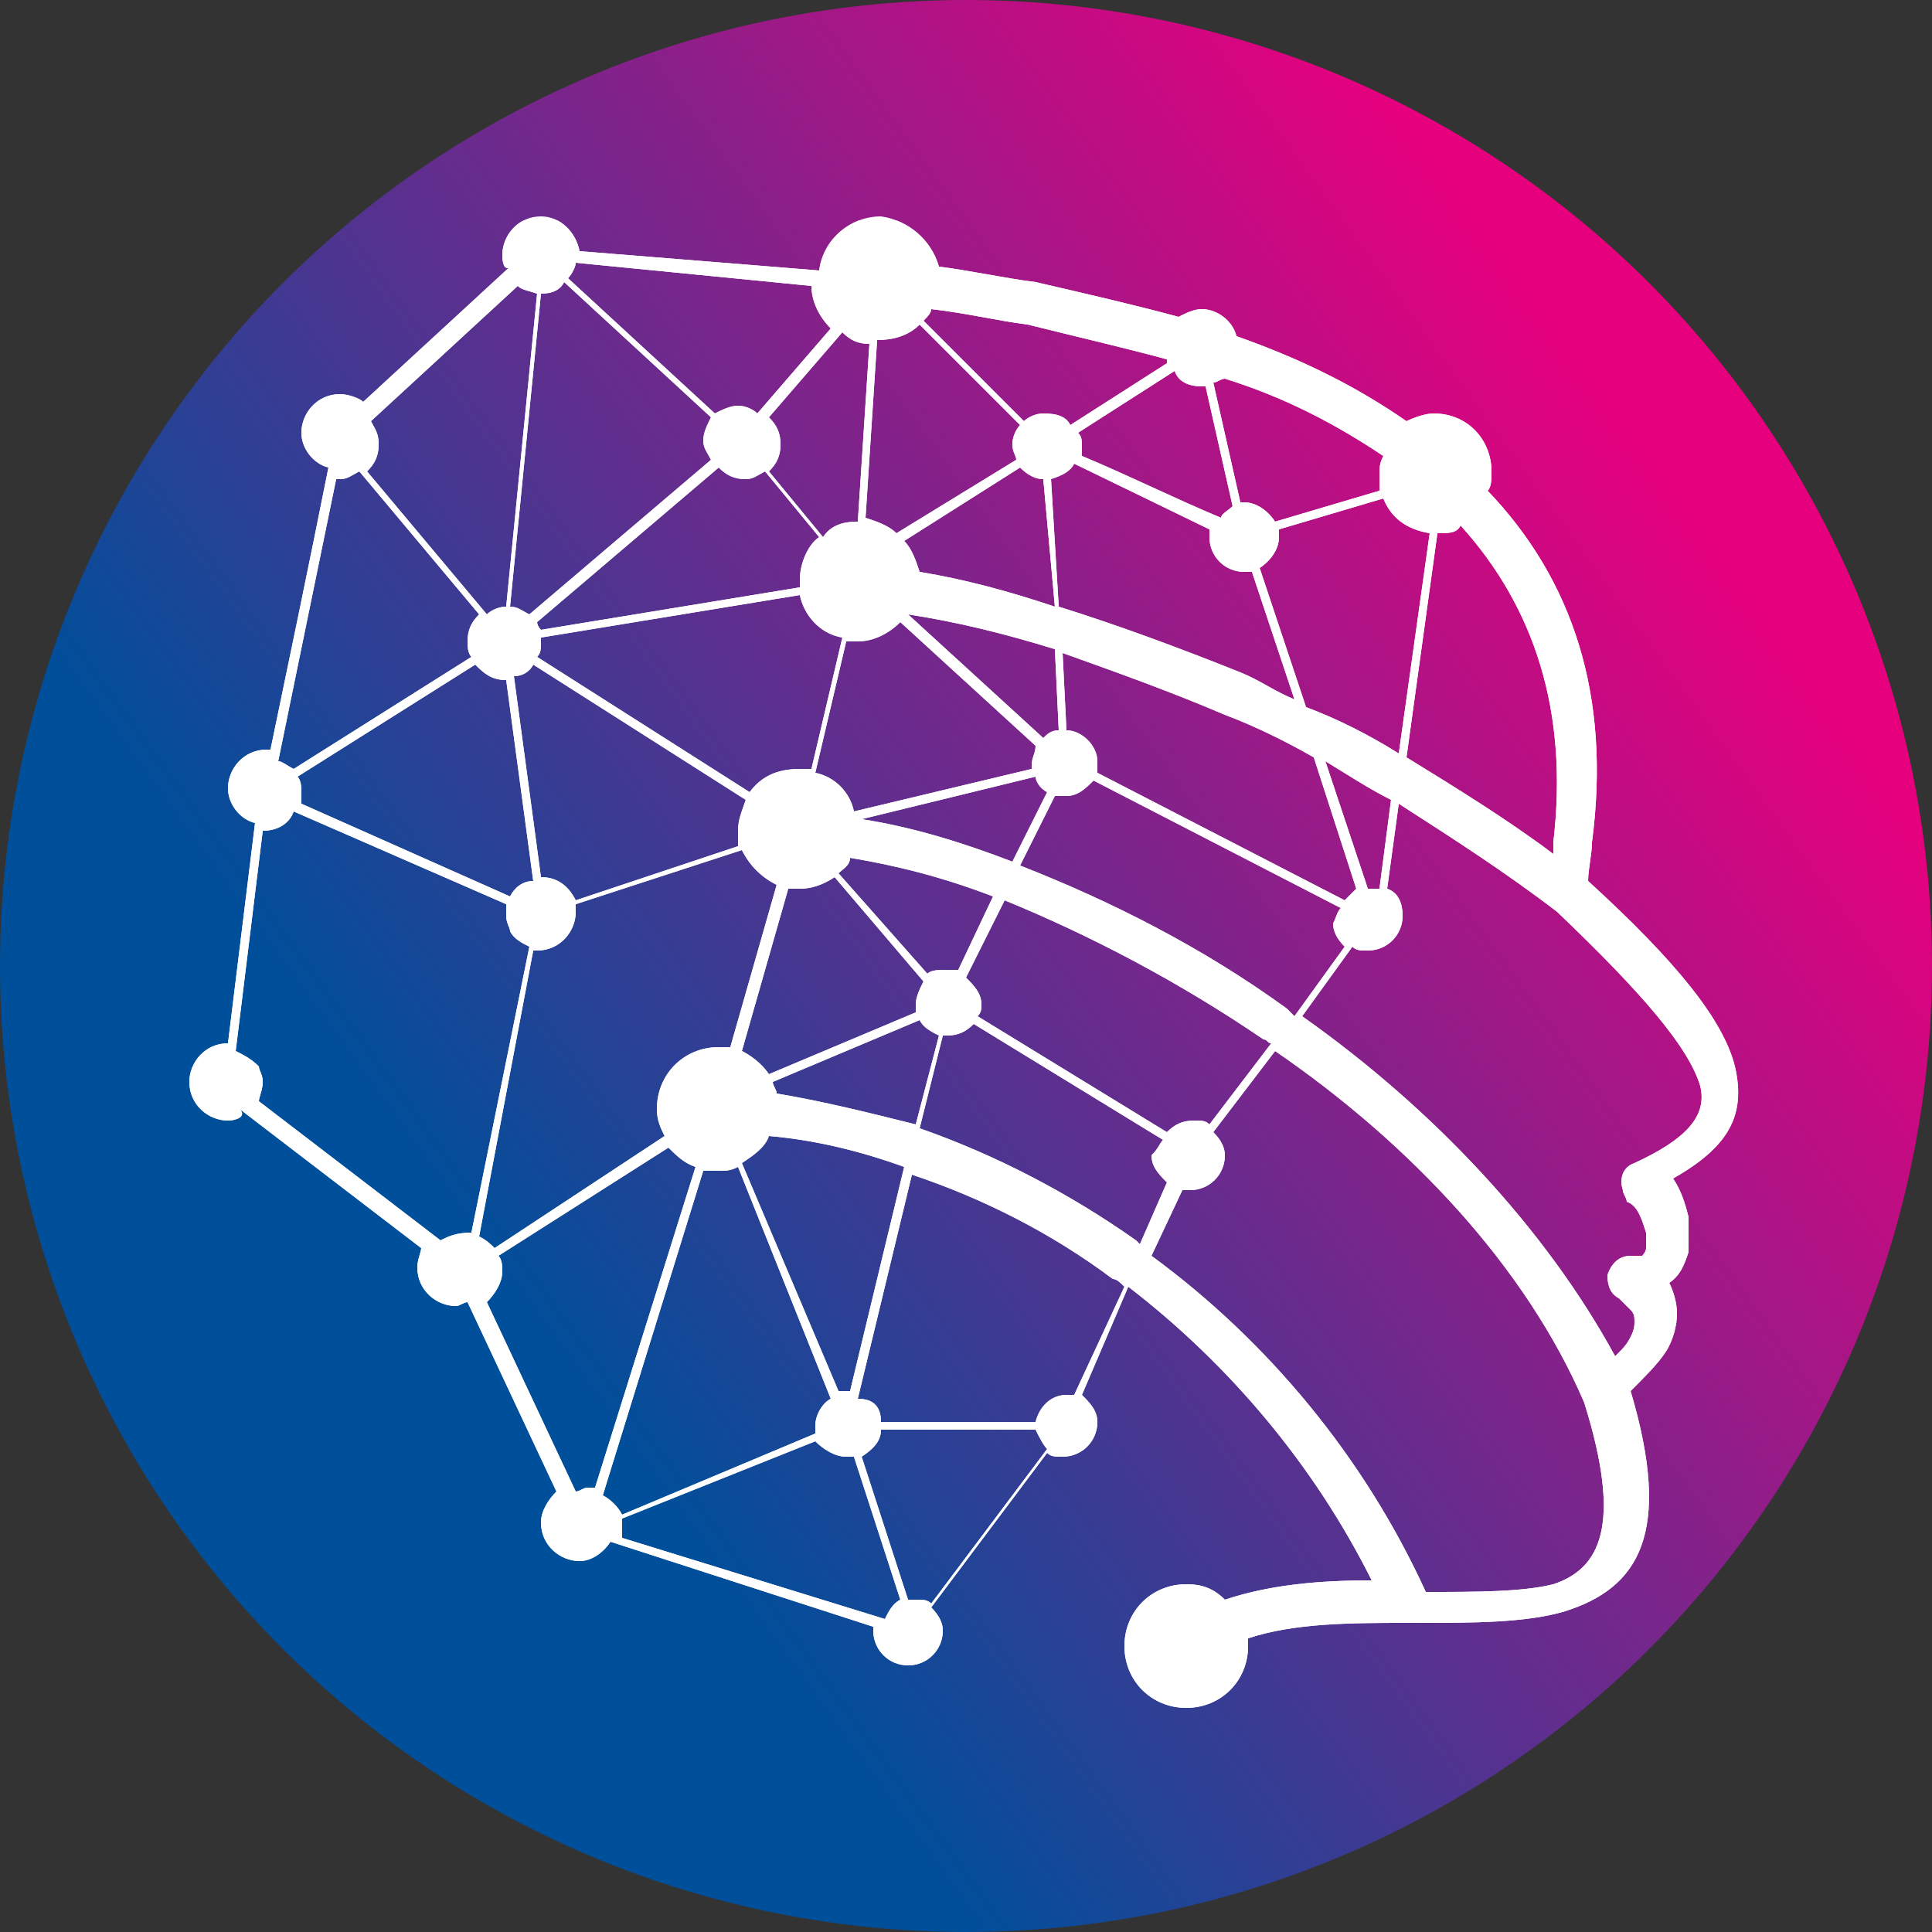
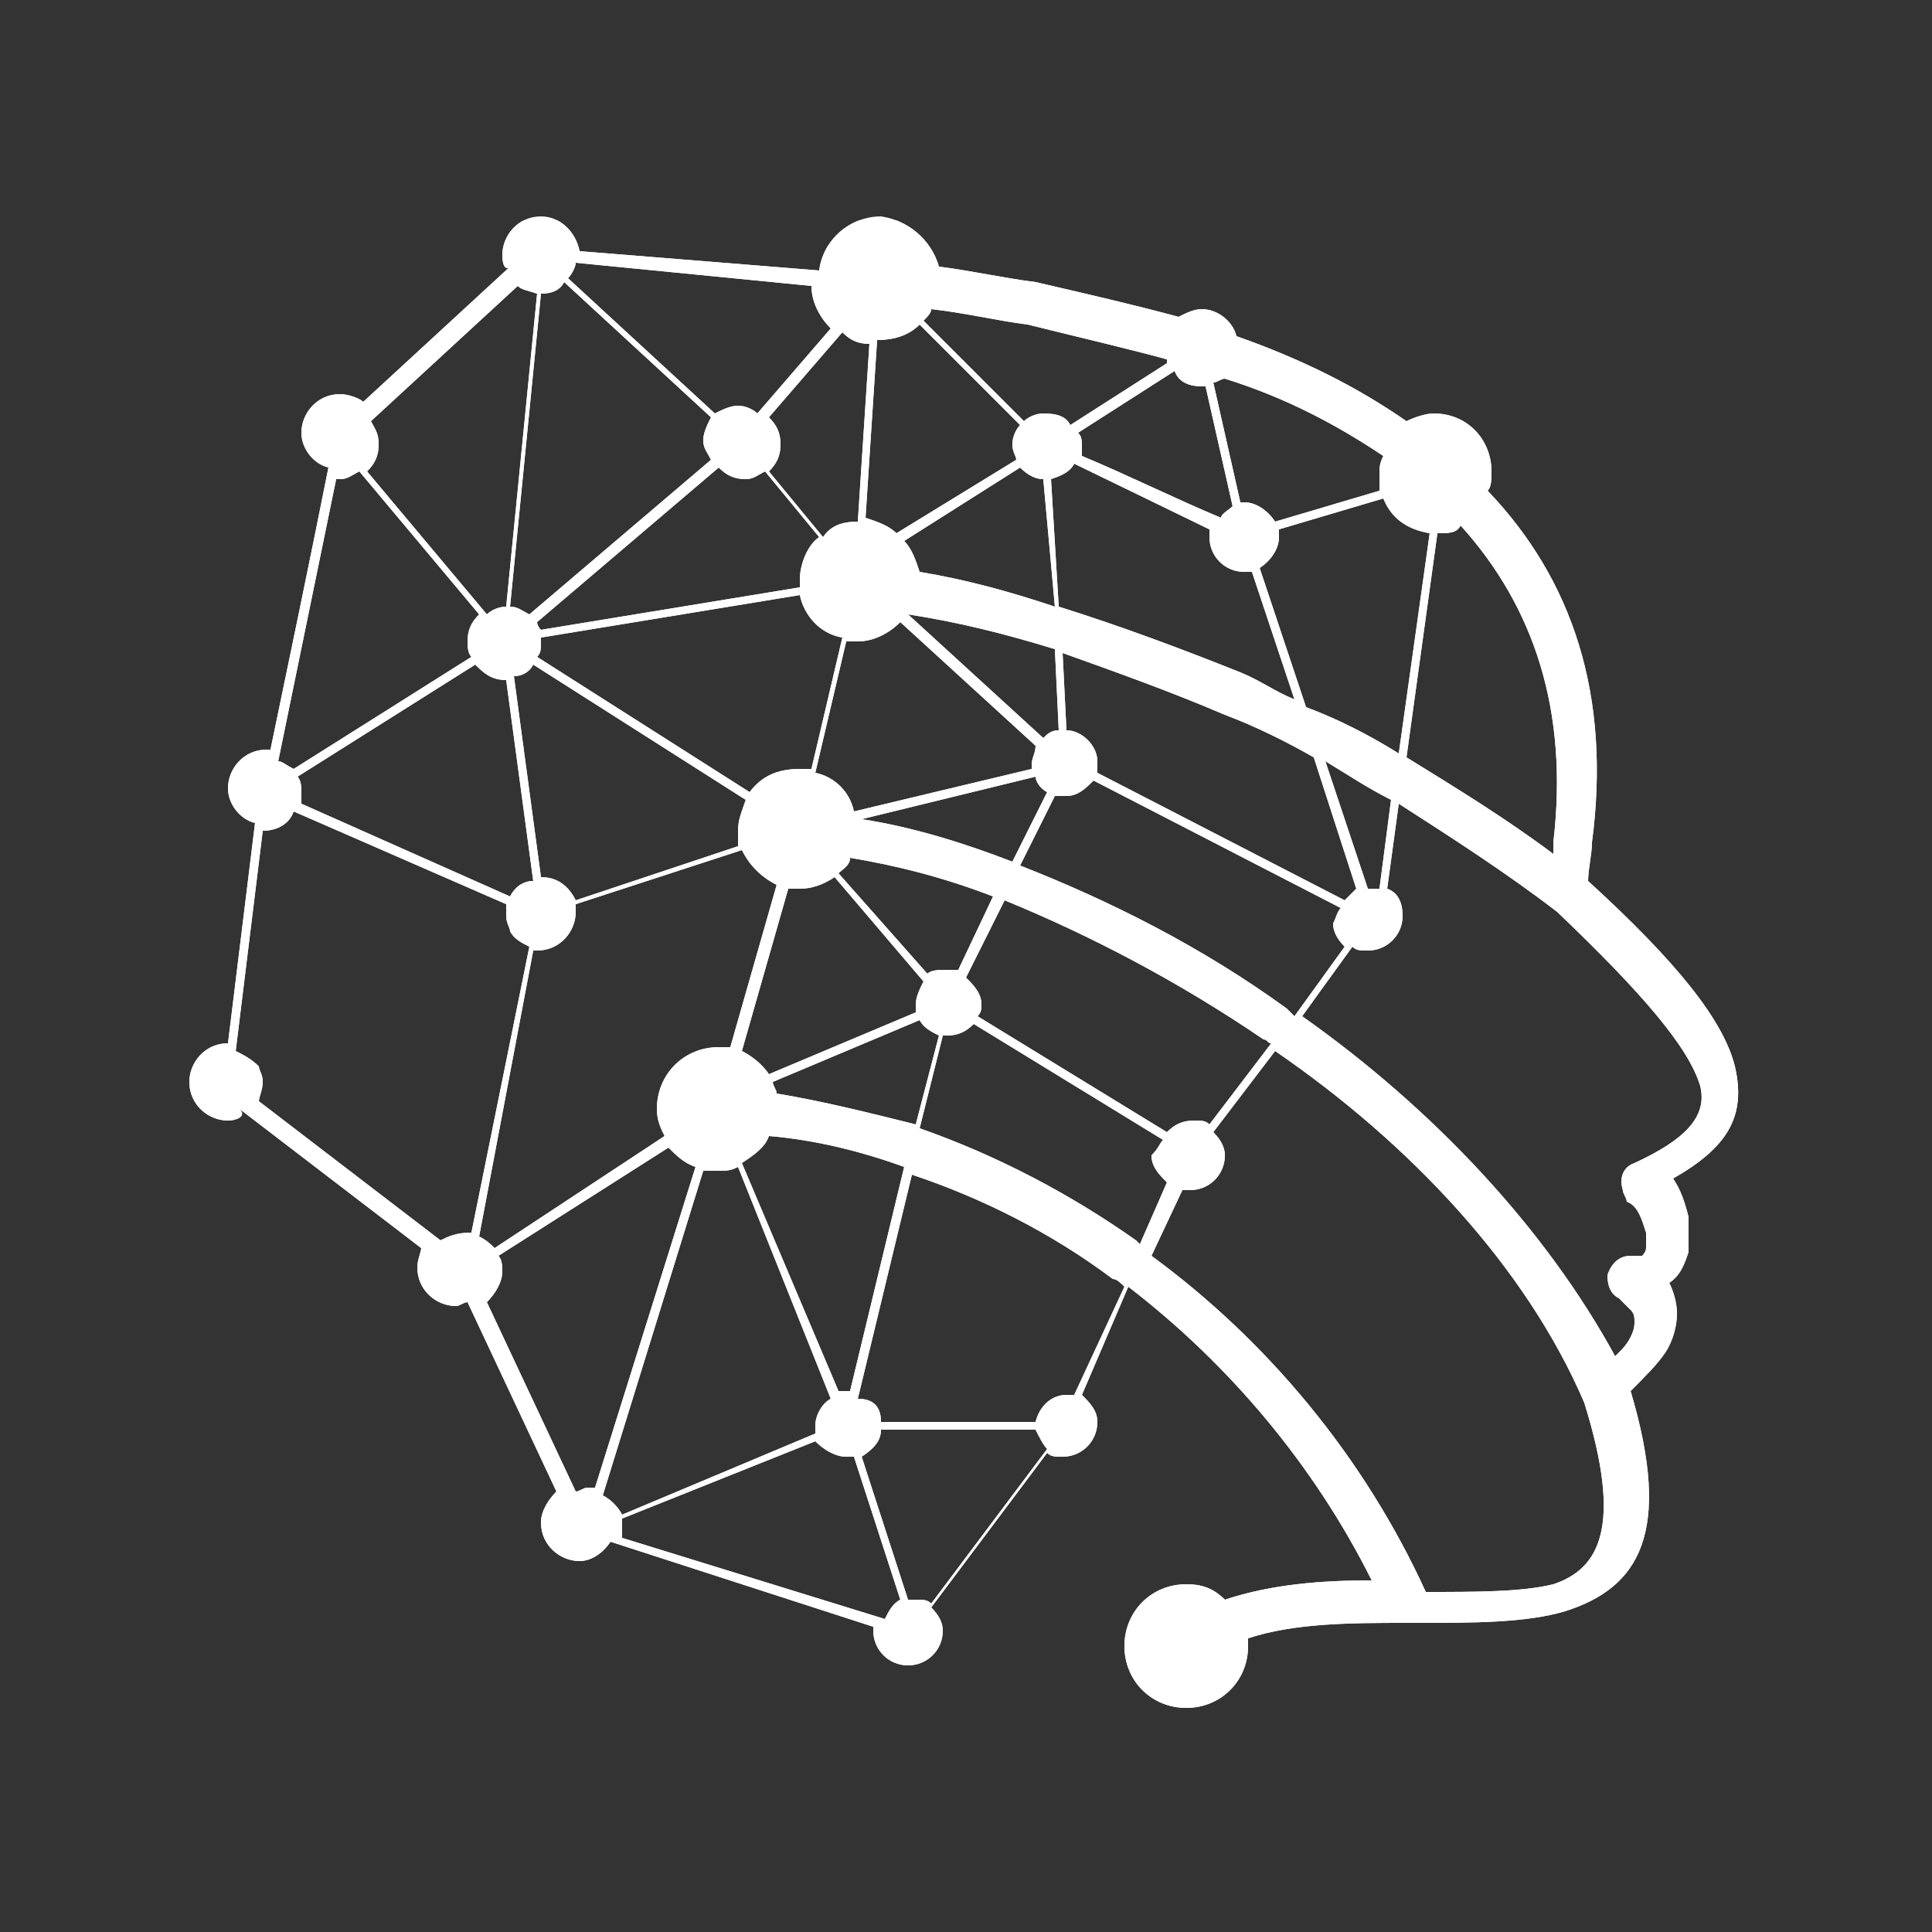
<svg xmlns="http://www.w3.org/2000/svg" xmlns:xlink="http://www.w3.org/1999/xlink" version="1.1" id="Calque_1" x="0px" y="0px" viewBox="0 0 50 50" style="enable-background:new 0 0 50 50;" xml:space="preserve">
  <rect x="0" y="0" width="50" height="50" fill="#333333" stroke="none" />
  <style type="text/css">
	.st0{fill:url(#SVGID_1_);}
	.st1{clip-path:url(#SVGID_3_);fill:#FFFFFF;}
</style>
  <g>
    <linearGradient id="SVGID_1_" gradientUnits="userSpaceOnUse" x1="2.444" y1="41.355" x2="42.926" y2="12.002">
      <stop offset="0.264" style="stop-color:#004F9A" />
      <stop offset="1" style="stop-color:#E6007E" />
    </linearGradient>
-     <circle class="st0" cx="25" cy="25" r="25" />
    <g>
      <defs>
        <path id="SVGID_2_" d="M12.2,31.9l1.5-7.4c-0.2-0.1-0.4-0.2-0.5-0.4l-6.5,3.5c0,0.1,0.1,0.2,0.1,0.4c0,0.2-0.1,0.4-0.1,0.5     l4.7,3.6C11.6,32,11.8,31.9,12.2,31.9C12.1,31.9,12.1,31.9,12.2,31.9 M14,7.6l-0.8,8.1c0.2,0,0.3,0.1,0.5,0.2l4.7-4     c-0.1-0.2-0.2-0.3-0.2-0.5c0-0.2,0.1-0.4,0.2-0.6l-3.8-3.5C14.5,7.5,14.3,7.6,14,7.6z M13.4,7.4l-3.8,3.5     c0.1,0.2,0.2,0.3,0.2,0.6c0,0.3-0.1,0.5-0.3,0.7l3.1,3.7c0.1-0.1,0.3-0.2,0.5-0.2l0.8-8.1C13.6,7.5,13.5,7.5,13.4,7.4z M6.8,21.5     l-0.7,5.7c0.2,0.1,0.4,0.2,0.6,0.4l6.5-3.5c0-0.1-0.1-0.2-0.1-0.4c0-0.1,0-0.2,0-0.3L7.6,21C7.5,21.3,7.2,21.5,6.8,21.5L6.8,21.5     z M12.3,17.2l-4.6,2.9c0.1,0.1,0.1,0.3,0.1,0.4c0,0.1,0,0.2,0,0.3l5.4,2.4c0.1-0.2,0.3-0.4,0.6-0.4l-0.7-5.2l0,0     C12.7,17.6,12.5,17.4,12.3,17.2z M7.6,19.9l4.6-2.9c-0.1-0.1-0.1-0.3-0.1-0.4c0-0.3,0.1-0.5,0.3-0.7l-3.1-3.7     c-0.2,0.1-0.3,0.2-0.5,0.2c0,0-0.1,0-0.1,0l-1.5,7.3C7.3,19.7,7.4,19.8,7.6,19.9z M14.9,6.8c0,0.1-0.1,0.3-0.2,0.4l3.8,3.5     c0.2-0.1,0.4-0.2,0.6-0.2c0.2,0,0.4,0.1,0.5,0.2l1.9-2.2c-0.3-0.3-0.5-0.7-0.5-1.1L14.9,6.8z M20.7,15.4L14,16.5c0,0,0,0,0,0.1     c0,0.2,0,0.3-0.1,0.4l5.5,3.5c0.3-0.4,0.7-0.6,1.3-0.6c0.1,0,0.2,0,0.3,0l0.8-3.4C21.2,16.4,20.8,15.9,20.7,15.4z M14,16.3     l6.7-1.1c0-0.1,0-0.1,0-0.2c0-0.4,0.2-0.9,0.5-1.1l-1.4-1.7c-0.2,0.1-0.3,0.2-0.5,0.2c-0.3,0-0.5-0.1-0.7-0.3l-4.7,4     C13.9,16.1,13.9,16.2,14,16.3z M19.1,21.9c0-0.1,0-0.2,0-0.4c0-0.3,0.1-0.5,0.2-0.8l-5.5-3.5c-0.1,0.2-0.3,0.3-0.5,0.3l0.7,5.2     l0,0c0.4,0,0.7,0.2,0.9,0.6L19.1,21.9z M17.2,29.4C17.1,29.2,17,29,17,28.7c0-0.9,0.7-1.6,1.6-1.6c0.1,0,0.2,0,0.3,0l1.2-4.2     c-0.4-0.2-0.7-0.5-0.9-0.9l-4.3,1.4c0,0.1,0,0.1,0,0.2c0,0.5-0.4,1-1,1c0,0-0.1,0-0.1,0L12.4,32c0.2,0.1,0.3,0.2,0.4,0.3     L17.2,29.4z M18,30.2c-0.3-0.1-0.5-0.3-0.7-0.5l-4.4,2.8c0.1,0.1,0.1,0.3,0.1,0.4c0,0.3-0.2,0.6-0.4,0.8l2.3,4.9     c0.1,0,0.2-0.1,0.3-0.1c0.1,0,0.1,0,0.2,0L18,30.2z M22.2,13.5l0.3-4.6c-0.3,0-0.5-0.1-0.7-0.3l-1.9,2.2c0.2,0.2,0.3,0.4,0.3,0.7     c0,0.3-0.1,0.5-0.3,0.7l1.4,1.7C21.5,13.6,21.8,13.5,22.2,13.5L22.2,13.5z M33,27.2l-1.6,2.1c0.2,0.2,0.3,0.4,0.3,0.6     c0,0.5-0.4,0.9-0.9,0.9c-0.1,0-0.2,0-0.2,0l-0.8,1.7c3,2.2,5.5,5.2,7.1,8.7c1.3,0,2.5,0,3.3-0.2c1.2-0.4,1.8-1.5,0.8-4.7     C39.5,32.8,36.5,29.6,33,27.2z M33.5,18.1l-1.1-3.3c-0.1,0-0.1,0-0.2,0c-0.5,0-0.9-0.4-0.9-0.9c0-0.1,0-0.2,0-0.2L27.8,12     c-0.1,0.2-0.3,0.3-0.6,0.4l0.2,3.3c1.6,0.5,3.2,1.1,4.7,1.7C32.6,17.6,33,17.9,33.5,18.1z M23.2,13.8l3.1-1.9     c0-0.1-0.1-0.2-0.1-0.4c0-0.2,0.1-0.4,0.2-0.5l-2.6-2.6c-0.3,0.3-0.7,0.4-1.1,0.4l0,0l-0.3,4.6C22.7,13.5,23,13.6,23.2,13.8z      M22.1,21l4.6-1.1c0,0,0-0.1,0-0.1c0-0.2,0.1-0.3,0.1-0.5l-3.5-3.2c-0.3,0.3-0.7,0.5-1.1,0.5c-0.1,0-0.2,0-0.3,0L21.1,20     C21.6,20.1,22,20.5,22.1,21z M19.9,27.8l3.8-1.6c0-0.1,0-0.1,0-0.2c0-0.2,0.1-0.4,0.2-0.6l-2.3-2.7c-0.3,0.2-0.6,0.3-0.9,0.3     c-0.1,0-0.2,0-0.3,0l-1.2,4.2C19.4,27.3,19.7,27.5,19.9,27.8z M26.8,37h-4c0,0.3-0.2,0.5-0.5,0.7l1.2,3.7c0,0,0.1,0,0.2,0     c0.2,0,0.3,0,0.4,0.1l3-4C27,37.4,26.9,37.2,26.8,37z M22.8,36.8h4c0.1-0.4,0.4-0.7,0.8-0.7c0.1,0,0.2,0,0.2,0l1.3-2.8     c-0.1-0.1-0.2-0.2-0.3-0.2c-1.6-1.2-3.4-2.1-5.2-2.7l-1.4,5.8C22.6,36.2,22.8,36.4,22.8,36.8z M23.8,26.4L20,28     c0,0.1,0.1,0.2,0.1,0.3c1.2,0.2,2.4,0.5,3.6,0.8l0.6-2.3C24.1,26.7,23.9,26.6,23.8,26.4z M21.7,22.6l2.3,2.6     c0.1-0.1,0.3-0.1,0.5-0.1c0.1,0,0.2,0,0.3,0l0.9-1.9c-1.3-0.5-2.5-0.8-3.7-1C22,22.4,21.8,22.5,21.7,22.6z M26.8,20.1l-4.5,1.1     c1.3,0.2,2.6,0.6,3.9,1.1l0.9-1.8C26.9,20.4,26.8,20.2,26.8,20.1z M23.5,15.9l3.5,3.2c0.1-0.1,0.2-0.2,0.4-0.2l-0.1-2.1     C26,16.4,24.8,16.1,23.5,15.9C23.5,15.9,23.5,15.9,23.5,15.9z M26.4,12.1L23.4,14c0.2,0.2,0.3,0.5,0.4,0.8     c1.2,0.2,2.3,0.5,3.5,0.9L27,12.4C26.8,12.4,26.6,12.3,26.4,12.1z M21.7,36c0.1,0,0.1,0,0.2,0c0,0,0.1,0,0.1,0l1.4-5.8     c-1.1-0.4-2.3-0.7-3.5-0.8c-0.1,0.3-0.4,0.5-0.7,0.7L21.7,36z M25.3,26.3l4.9,3c0.2-0.2,0.4-0.3,0.7-0.3c0.2,0,0.3,0,0.4,0.1     l1.6-2.1c-0.1,0-0.1-0.1-0.2-0.1c-2.2-1.5-4.5-2.7-6.7-3.6L25,25.3c0.2,0.2,0.4,0.4,0.4,0.7C25.4,26.1,25.4,26.2,25.3,26.3z      M30.1,29.5l-4.9-3c-0.2,0.2-0.4,0.3-0.7,0.3c0,0-0.1,0-0.1,0l-0.6,2.4c2,0.7,3.9,1.7,5.6,2.9c0,0,0.1,0.1,0.1,0.1l0.7-1.6     c-0.2-0.2-0.4-0.4-0.4-0.7C30,29.7,30,29.6,30.1,29.5z M34.7,23.5l-6.4-3.3c-0.2,0.2-0.4,0.4-0.7,0.4c-0.1,0-0.2,0-0.3,0     l-0.9,1.8c2.3,0.9,4.7,2.1,6.9,3.7c0.1,0.1,0.1,0.1,0.2,0.2l1.3-1.8c-0.2-0.2-0.3-0.4-0.3-0.6C34.6,23.7,34.6,23.6,34.7,23.5z      M28.4,20l6.4,3.3c0.1-0.1,0.2-0.2,0.3-0.3L34,19.6c-0.7-0.4-1.5-0.8-2.3-1.1c-1.4-0.6-2.8-1.1-4.2-1.6l0.1,2     c0.4,0,0.8,0.4,0.8,0.8C28.4,19.9,28.4,20,28.4,20z M21.1,37.1c0-0.1,0-0.1,0-0.2c0-0.3,0.2-0.6,0.4-0.7c-0.8-2-1.6-4-2.4-6     c-0.2,0.1-0.3,0.1-0.5,0.1c-0.1,0-0.2,0-0.4,0l-2.6,8.4c0.2,0.1,0.4,0.3,0.5,0.5L21.1,37.1z M22.9,41.9c0.1-0.2,0.2-0.4,0.4-0.5     l-1.2-3.7c0,0-0.1,0-0.2,0c-0.3,0-0.6-0.2-0.8-0.4l-5,2c0,0.1,0,0.1,0,0.2c0,0.1,0,0.2,0,0.3L22.9,41.9z M36.2,19.5l0.8-5.7     c-0.6-0.1-1-0.4-1.2-0.9l-2.7,0.8c0,0.1,0,0.1,0,0.2c0,0.3-0.2,0.6-0.5,0.8l1.2,3.6C34.6,18.6,35.4,19,36.2,19.5z M35.7,23     l0.3-2.3c-0.6-0.3-1.2-0.7-1.7-1l1.1,3.3c0.1,0,0.1,0,0.2,0C35.5,23,35.6,23,35.7,23z M36.2,20.8l-0.3,2.2     c0.3,0.1,0.4,0.4,0.4,0.7c0,0.5-0.4,0.9-0.9,0.9c-0.2,0-0.3,0-0.4-0.1l-1.3,1.8c3.4,2.4,6.3,5.5,8.1,8.8c0.2-0.2,0.3-0.3,0.4-0.5     c0.1-0.2,0.1-0.3,0.1-0.4c0-0.1,0-0.2-0.1-0.3c-0.1-0.1-0.2-0.2-0.3-0.3c-0.2-0.1-0.3-0.3-0.3-0.6c0.1-0.3,0.3-0.5,0.6-0.5     c0.2,0,0.3,0,0.3,0c0,0,0.1-0.1,0.1-0.2c0-0.1,0-0.3,0-0.4c-0.1-0.3-0.2-0.7-0.5-0.8C42.1,31,42,30.9,42,30.8     c-0.1-0.3,0-0.6,0.3-0.7c1.3-0.6,1.9-1.2,1.7-2c-0.3-1-1.5-2.4-3.7-4.5l0,0C39,22.6,37.6,21.7,36.2,20.8z M37.2,13.8l-0.8,5.8     c1.3,0.8,2.6,1.6,3.8,2.5c0-0.1,0-0.2,0-0.3c0.4-3.4-0.5-6.1-2.4-8.2C37.7,13.8,37.5,13.8,37.2,13.8z M31.9,13.1l-0.7-3.1     c0,0-0.1,0-0.1,0c-0.3,0-0.6-0.1-0.7-0.4l-2.5,1.6c0.1,0.1,0.1,0.2,0.1,0.4c0,0.1,0,0.2,0,0.2c1.2,0.5,2.4,1.1,3.6,1.6     C31.6,13.3,31.8,13.2,31.9,13.1z M31.4,9.9l0.7,3.1c0,0,0.1,0,0.1,0c0.3,0,0.6,0.2,0.8,0.5l2.7-0.8c0-0.1,0-0.2,0-0.4     c0-0.2,0-0.3,0.1-0.5c-1.2-0.8-2.5-1.5-4.1-2C31.6,9.8,31.5,9.9,31.4,9.9z M27.7,11l2.5-1.6c0,0,0-0.1,0-0.1     c-1.1-0.3-2.4-0.6-3.6-0.9C25.8,8.3,25,8.1,24.1,8c0,0.1-0.1,0.2-0.2,0.3l2.6,2.6c0.1-0.1,0.3-0.2,0.5-0.2     C27.4,10.7,27.6,10.8,27.7,11z M24.3,6.9C25.1,7,26,7.2,26.8,7.3c1.3,0.3,2.6,0.6,3.7,0.9C30.7,8.1,30.9,8,31.1,8     c0.4,0,0.8,0.3,0.9,0.7c1.7,0.6,3.1,1.3,4.4,2.2c0.2-0.1,0.5-0.2,0.7-0.2c0.9,0,1.5,0.7,1.5,1.5c0,0.2,0,0.4-0.1,0.5     c2.2,2.3,3.2,5.3,2.7,9.1c0,0.3-0.1,0.7-0.1,1c2.3,2.1,3.5,3.6,3.8,4.8c0.3,1.3-0.2,2.1-1.6,2.9c0.2,0.3,0.3,0.6,0.4,1     c0,0.3,0,0.6,0,0.9c-0.1,0.3-0.2,0.6-0.5,0.8c0.1,0.2,0.2,0.5,0.2,0.8c0,0.3-0.1,0.7-0.3,1c-0.2,0.3-0.5,0.6-0.9,1     c1.1,3.7,0.2,5.1-1.7,5.7c-1,0.3-2.4,0.3-3.8,0.3l-0.2,0c0,0-0.1,0-0.1,0c-1.4,0-2.9,0-4.1,0.4c0,0.1,0,0.1,0,0.2     c0,0.9-0.7,1.6-1.6,1.6c-0.9,0-1.6-0.7-1.6-1.6c0-0.9,0.7-1.6,1.6-1.6c0.4,0,0.7,0.1,1,0.4c1.2-0.4,2.5-0.5,3.8-0.5     c-1.5-3-3.7-5.6-6.3-7.6l-1.2,2.8c0.2,0.2,0.4,0.4,0.4,0.7c0,0.5-0.4,0.9-0.9,0.9c-0.2,0-0.3,0-0.4-0.1l-3,4     c0.2,0.2,0.3,0.4,0.3,0.6c0,0.5-0.4,0.9-0.9,0.9c-0.5,0-0.9-0.4-0.9-0.9c0,0,0,0,0-0.1l-6.8-2.2c-0.2,0.3-0.5,0.5-0.8,0.5     c-0.5,0-1-0.4-1-1c0-0.3,0.2-0.6,0.4-0.8l-2.3-4.9c-0.1,0-0.2,0.1-0.3,0.1c-0.5,0-1-0.4-1-1c0-0.2,0.1-0.4,0.1-0.5l-4.7-3.6     C6.4,28.9,6.1,29,5.9,29c-0.5,0-1-0.4-1-1c0-0.5,0.4-1,1-1h0l0.7-5.7c-0.4-0.1-0.7-0.5-0.7-0.9c0-0.5,0.4-1,1-1c0,0,0.1,0,0.1,0     c0.5-2.4,1-4.8,1.5-7.3c-0.4-0.1-0.7-0.5-0.7-0.9c0-0.5,0.4-1,1-1c0.2,0,0.5,0.1,0.6,0.2l3.8-3.5C13.1,7,13,6.9,13,6.6     c0-0.5,0.4-1,1-1c0.5,0,0.9,0.4,1,0.9L21.2,7c0.1-0.8,0.8-1.4,1.6-1.4C23.5,5.7,24.1,6.2,24.3,6.9z" />
      </defs>
      <use xlink:href="#SVGID_2_" style="overflow:visible;fill-rule:evenodd;clip-rule:evenodd;fill:#FFFFFF;" />
      <clipPath id="SVGID_3_">
        <use xlink:href="#SVGID_2_" style="overflow:visible;" />
      </clipPath>
      <rect x="4.9" y="5.7" class="st1" width="40.5" height="38.6" />
    </g>
  </g>
</svg>